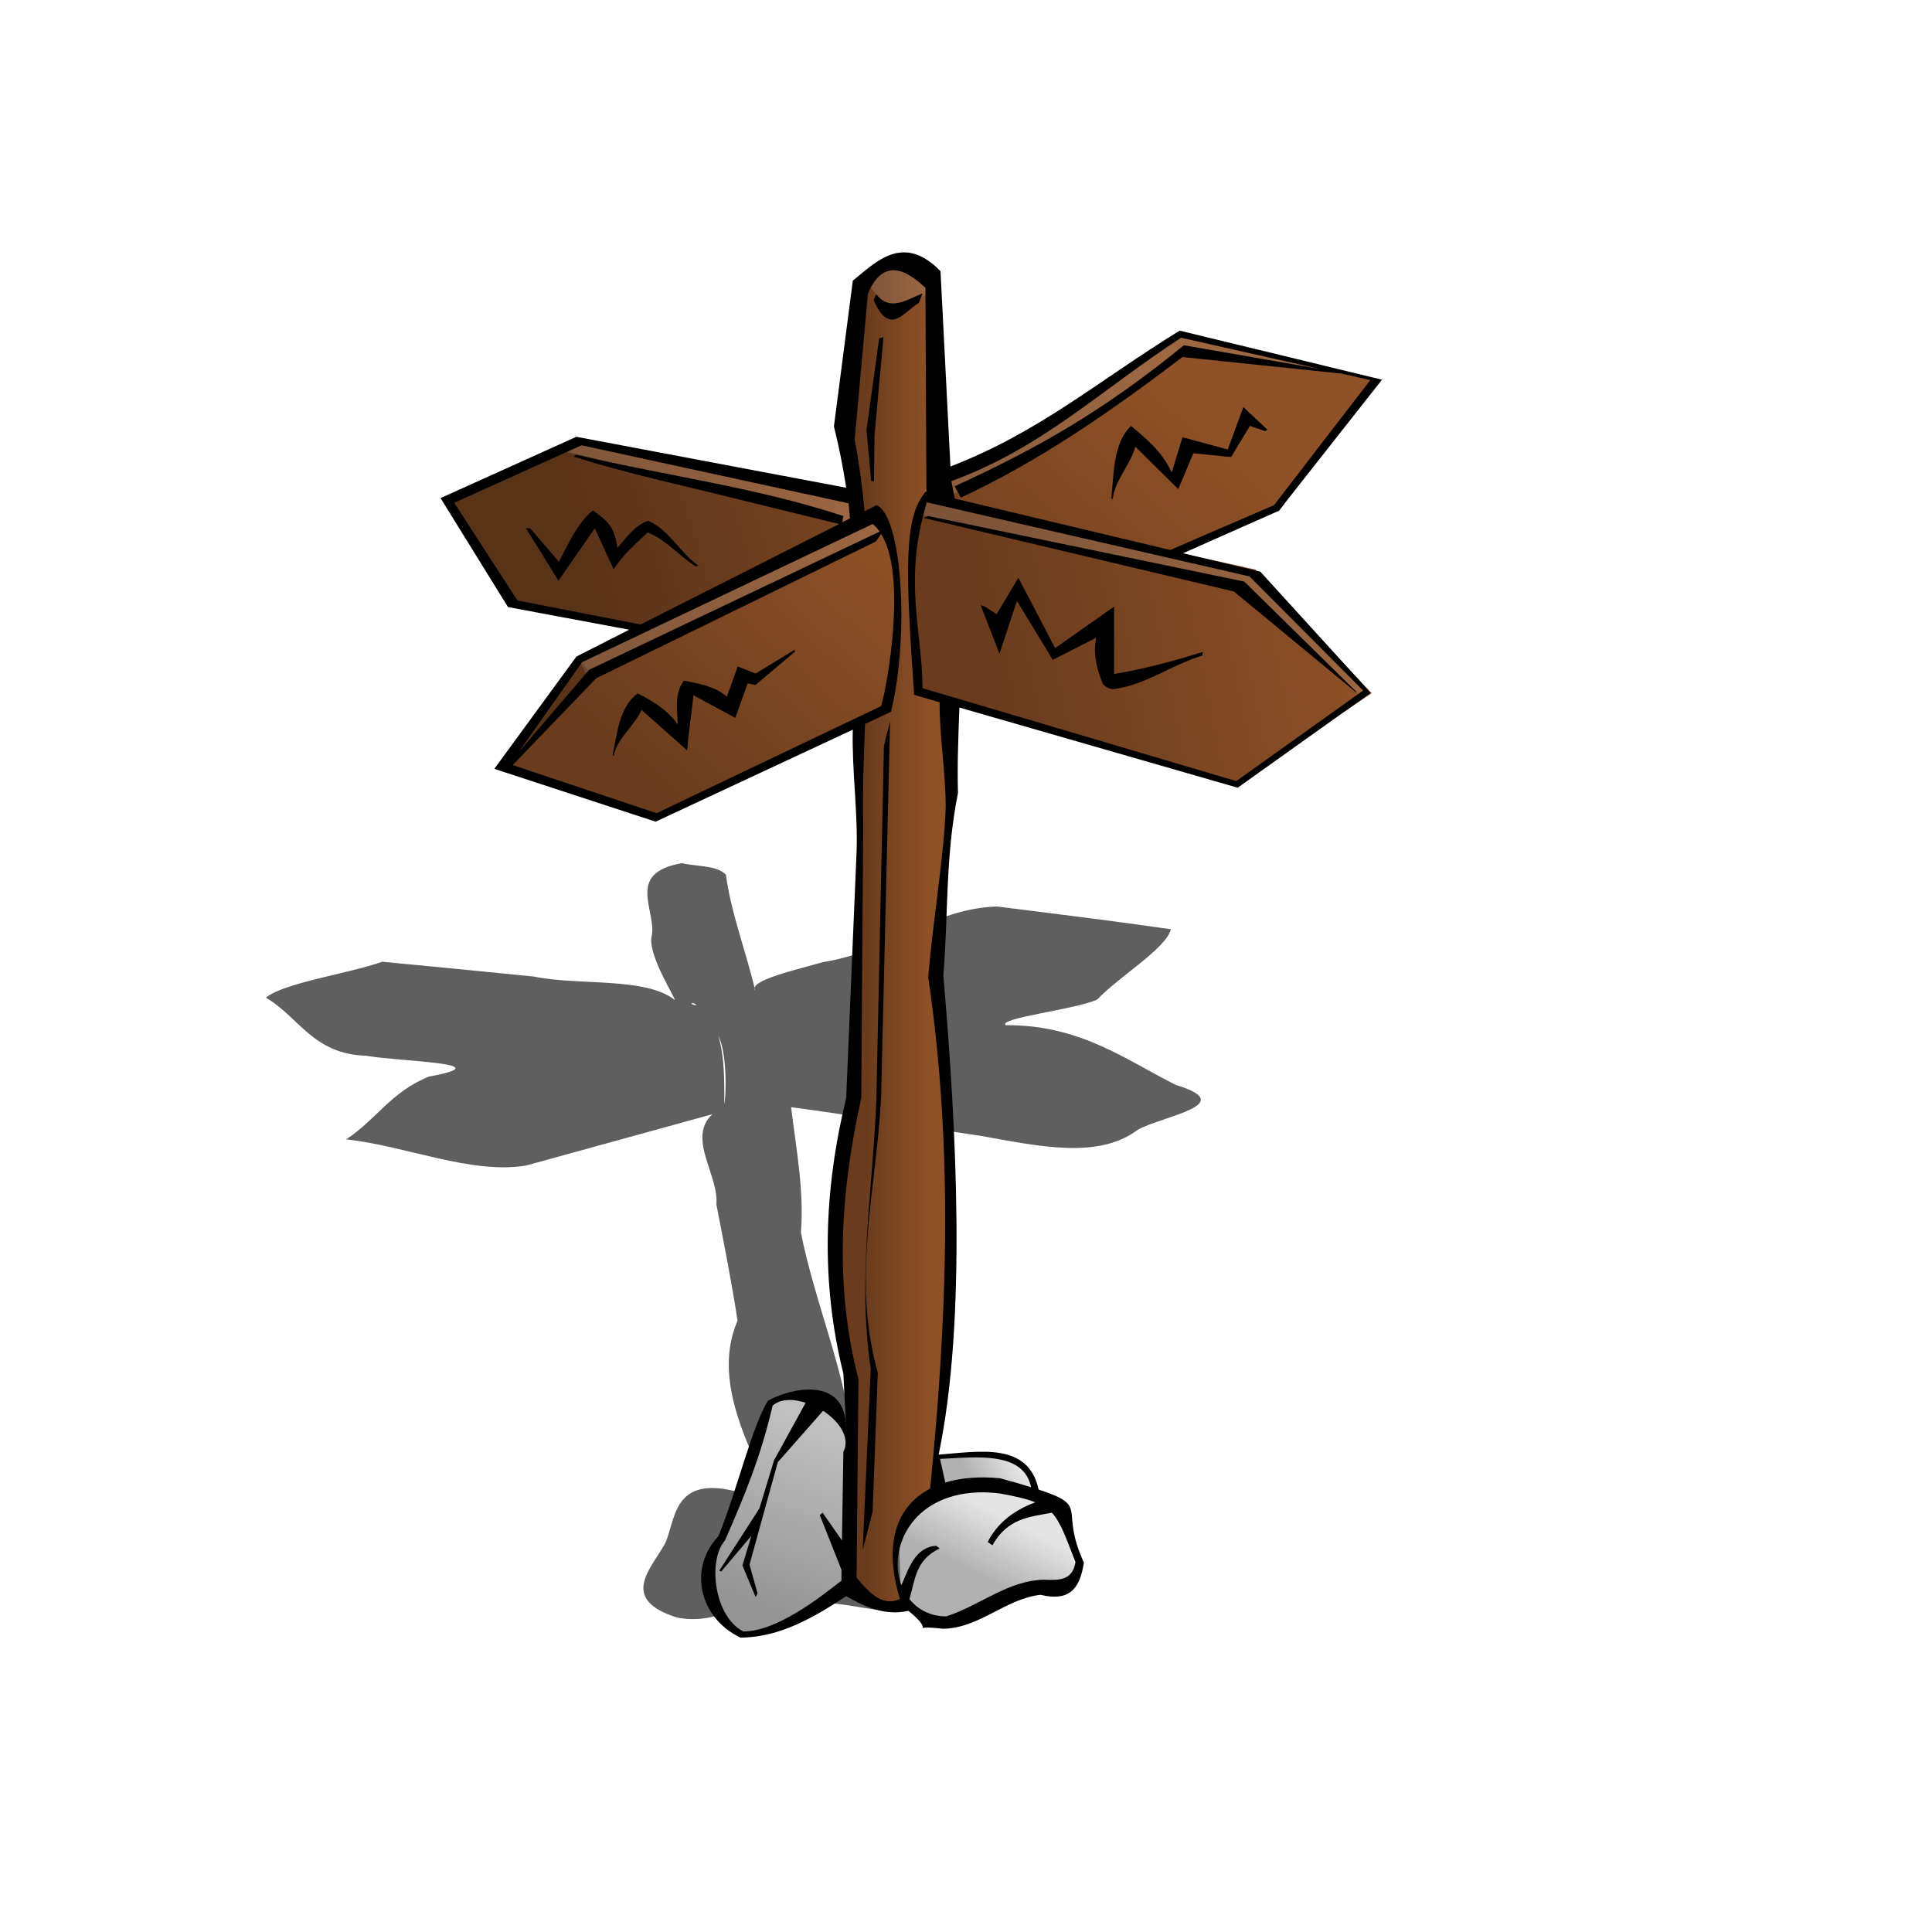
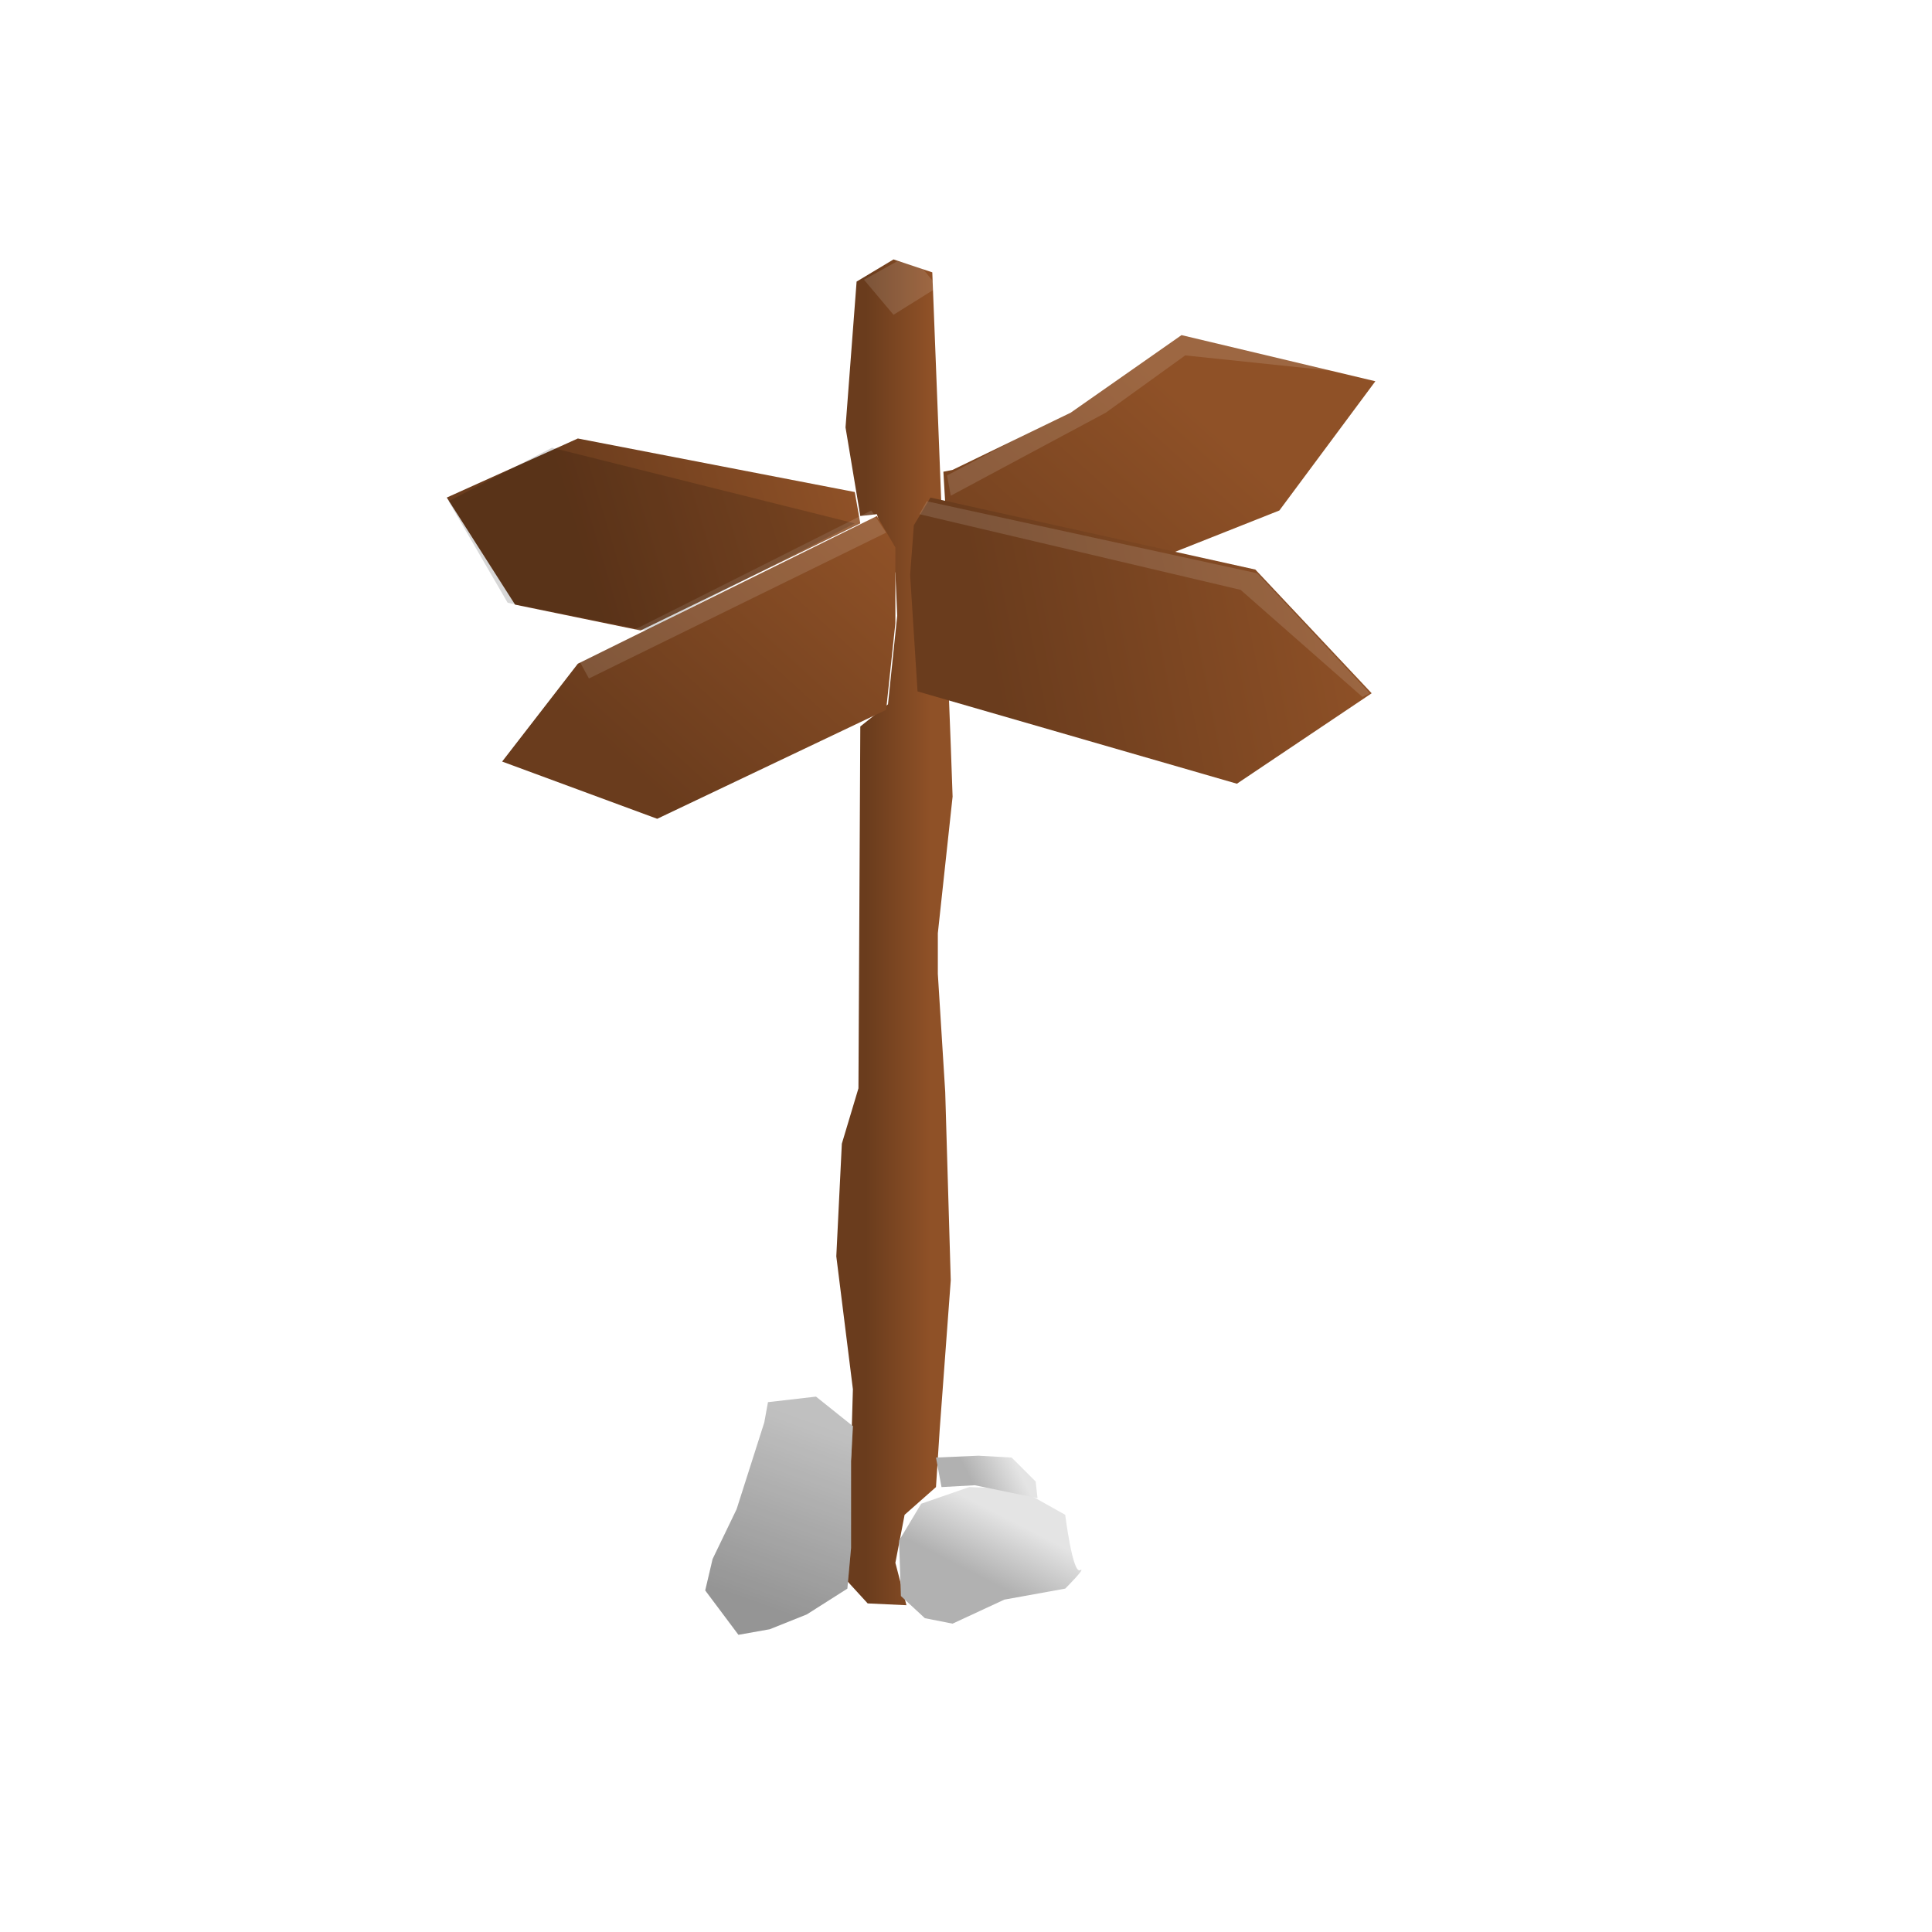
<svg xmlns="http://www.w3.org/2000/svg" xmlns:ns1="http://sodipodi.sourceforge.net/DTD/sodipodi-0.dtd" xmlns:ns2="http://www.inkscape.org/namespaces/inkscape" xmlns:xlink="http://www.w3.org/1999/xlink" id="svg2" ns1:docname="sign_crossroad.svg" viewBox="0 0 128 128" ns1:version="0.32" version="1.0" ns2:output_extension="org.inkscape.output.svg.inkscape" ns2:version="0.45+devel">
  <defs id="defs4">
    <linearGradient id="linearGradient2320">
      <stop id="stop2322" style="stop-color:#6a3c1d" offset="0" />
      <stop id="stop2324" style="stop-color:#8f5127" offset="1" />
    </linearGradient>
    <linearGradient id="linearGradient2338">
      <stop id="stop2340" style="stop-color:#b1b1b1" offset="0" />
      <stop id="stop2342" style="stop-color:#e4e4e4" offset="1" />
    </linearGradient>
    <linearGradient id="linearGradient2370" y2="36.023" xlink:href="#linearGradient2320" gradientUnits="userSpaceOnUse" x2="59.321" y1="52.901" x1="43.909" ns2:collect="always" />
    <linearGradient id="linearGradient2374" y2="28.623" xlink:href="#linearGradient2320" gradientUnits="userSpaceOnUse" x2="80.725" y1="47.092" x1="63.968" ns2:collect="always" />
    <linearGradient id="linearGradient2378" y2="34.433" xlink:href="#linearGradient2320" gradientUnits="userSpaceOnUse" x2="56.997" y1="39.692" x1="39.384" ns2:collect="always" />
    <linearGradient id="linearGradient2382" y2="42.444" xlink:href="#linearGradient2320" gradientUnits="userSpaceOnUse" x2="90.877" y1="47.336" x1="66.292" ns2:collect="always" />
    <linearGradient id="linearGradient2386" y2="61.769" xlink:href="#linearGradient2320" gradientUnits="userSpaceOnUse" x2="61.644" y1="61.769" x1="57.364" ns2:collect="always" />
    <linearGradient id="linearGradient2985" y2="96.444" xlink:href="#linearGradient2338" gradientUnits="userSpaceOnUse" x2="67.026" y1="97.85" x1="64.213" ns2:collect="always" />
    <linearGradient id="linearGradient2987" y2="94.915" xlink:href="#linearGradient2338" gradientUnits="userSpaceOnUse" x2="55.896" y1="106.78" x1="51.615" ns2:collect="always" />
    <linearGradient id="linearGradient2989" y2="100.36" xlink:href="#linearGradient2338" gradientUnits="userSpaceOnUse" x2="66.27" y1="104.15" x1="64.335" ns2:collect="always" />
    <filter id="filter3030" height="1.215" width="1.174" y="-.107" x="-.087" ns2:collect="always">
      <feGaussianBlur id="feGaussianBlur3032" stdDeviation="2.24" ns2:collect="always" />
    </filter>
  </defs>
  <ns1:namedview id="base" bordercolor="#666666" ns2:pageshadow="2" guidetolerance="10" pagecolor="#ffffff" gridtolerance="10000" ns2:window-height="975" width="744.09px" ns2:zoom="1" objecttolerance="10" showgrid="false" borderopacity="1.0" ns2:current-layer="layer2" ns2:cx="100.5" ns2:cy="64" ns2:window-y="24" ns2:window-x="426" ns2:window-width="1248" ns2:pageopacity="0.0" ns2:document-units="px" />
  <g id="layer2" ns2:label="colors" ns2:groupmode="layer">
-     <path id="path2993" style="filter:url(#filter3030);fill-rule:evenodd;fill:#000000;fill-opacity:.627" d="m45.188 57.188c-3.861 0.653-1.588 3.23-2.032 4.933-0.177 1.224 1.551 3.93 1.554 4.132-1.942-1.545-6.367-0.934-9.341-1.555-3.344-0.331-6.688-0.664-10.034-0.981-2.374 0.824-6.498 1.386-7.722 2.382 2.208 1.278 3.113 3.746 6.652 3.846 2.185 0.396 9.126 0.469 4.153 1.382-2.512 1.007-3.49 2.85-5.483 4.16 3.936 0.417 8.297 2.348 11.94 1.728 4.107-1.132 8.214-2.263 12.321-3.395-1.705 1.575 0.45 4.058 0.265 5.982 0.501 2.564 1.01 5.128 1.403 7.691-1.414 3.298 0.006 6.849 1.594 10.229 0.477 1.037 1.009 2.678-1.386 1.173-4.571-1.31-4.278 1.845-5.017 3.375-0.841 1.58-3.117 3.65 0.778 4.89 3.684 0.76 5.95-2.72 9.013-0.94 2.687-0.24 5.684 1.41 8.07-0.13 2.945-0.13 7.177-0.73 3.814-2.8-2.027-1.49-4.399-3.13-8.308-2.48-1.47-1.076-0.396-3.597-0.923-5.241-0.462-4.641-2.523-9.277-3.437-13.915 0.224-2.739-0.324-5.632-0.651-8.301 4.137 0.543 8.421 1.296 12.621 1.908 3.852 0.698 7.775 1.544 10.343-0.41 1.717-0.94 6.794-1.675 2.502-2.981-3.407-1.728-6.375-3.983-11.253-3.948-0.488-0.478 4.517-1.022 6.063-1.69 1.407-1.51 4.579-3.385 4.887-4.668-3.396-0.492-7.478-1.002-11.512-1.506-4.374 0.139-7.105 2.996-11.526 3.681-1.78 0.515-4.985 1.224-4.502 1.896-0.592-2.553-1.605-5.155-1.94-7.679-0.598-0.642-1.921-0.531-2.906-0.768zm0.759 9.278c0.624 0.294-0.523 0.001 0 0zm1.647 2.148c0.632 1.319 0.491 4.211 0.396 4.511-0.007-1.498 0.033-3.002-0.396-4.511zm9.27 32.496c-0.735 1.38 5.518 0.45 1.686 0.92-2.07-0.27-3.418 1.74-3.653 1.48-0.06-1.08 2.708-1.24 1.967-2.4zm-1.966 2.83c0.707 1.38-0.218 1.71 0 0z" />
    <path id="path2384" style="fill-rule:evenodd;fill:url(#linearGradient2386)" d="m61.767 18.043l1.223 31.311 0.122 3.425-0.978 9.051v2.691l0.489 7.828 0.367 12.475-0.734 9.908-0.245 3.791-2.079 1.837-0.611 3.18 0.733 2.81-2.568-0.12-1.346-1.47 0.367-12.719-1.1-8.807 0.367-7.461 1.1-3.669 0.123-23.973 1.834-1.467 0.612-5.871-0.122-2.813-1.224-3.914-1.1 0.122-0.979-5.871 0.734-9.662 2.446-1.468 2.569 0.856z" />
    <path id="path2368" style="fill-rule:evenodd;fill:url(#linearGradient2370)" d="m33.268 50.455l5.015-6.482 19.814-9.785 1.224 2.079v5.015l-0.612 5.749-15.167 7.216-10.274-3.792z" />
    <path id="path2372" ns1:nodetypes="ccccccccc" style="fill-rule:evenodd;fill:url(#linearGradient2374)" d="m63.112 31.13l7.828-3.791 7.339-5.137 12.842 3.057-6.36 8.562-7.094 2.813-15.044-3.302-0.122-2.079 0.611-0.123z" />
    <path id="path2376" style="fill-rule:evenodd;fill:url(#linearGradient2378)" d="m56.63 32.598l-18.347-3.547-8.684 3.914 4.526 7.094 8.317 1.712 14.555-7.094-0.367-2.079z" />
    <path id="path2380" style="fill-rule:evenodd;fill:url(#linearGradient2382)" d="m61.644 32.965l-1.1 1.835-0.245 3.302 0.489 7.705 21.16 6.116 8.929-5.993-7.706-8.195-21.527-4.77z" />
-     <path id="path2388" style="fill-rule:evenodd;fill:#ffffff;fill-opacity:.125" d="m36.815 29.785l19.203 4.77 0.612-0.367-0.49-1.835-18.101-3.302-1.224 0.734z" />
    <path id="path2390" style="fill-rule:evenodd;fill:#ffffff;fill-opacity:.125" d="m38.283 43.606l0.734 1.345 19.692-9.662-0.979-1.468-19.447 9.785z" />
    <path id="path2392" style="fill-rule:evenodd;fill:#ffffff;fill-opacity:.125" d="m62.99 32.843l10.274-5.504 5.259-3.792 10.519 1.101-10.886-2.569-6.36 4.648-9.051 4.77 0.245 1.346z" />
    <path id="path2394" style="fill-rule:evenodd;fill:#ffffff;fill-opacity:.125" d="m61.4 33.209l21.893 4.771 7.461 7.95-0.489 0.244-8.072-7.094-21.282-5.014 0.489-0.857z" />
    <path id="path2396" style="fill-rule:evenodd;fill:#ffffff;fill-opacity:.125" d="m59.443 17.309l-2.202 1.223 1.957 2.324 2.936-1.835-1.101-1.345-1.59-0.367z" />
-     <path id="path2975" style="fill-rule:evenodd;fill:#000000;fill-opacity:.157" d="m33.513 50.578l5.626-5.871-0.734-1.101-4.892 6.972z" />
    <path id="path2977" ns1:nodetypes="cccccc" style="fill-rule:evenodd;fill:#000000;fill-opacity:.157" d="m56.63 34.677l-20.059-5.015-6.85 3.547 3.914 6.728 9.174 1.834 13.821-7.094z" />
    <path id="path2979" style="fill-rule:evenodd;fill:url(#linearGradient2989)" d="m64.213 98.523l-3.18 1.101-1.468 2.446 0.122 3.67 1.59 1.47 1.835 0.36 3.425-1.59 4.036-0.73s1.468-1.47 0.979-1.22c-0.49 0.24-0.979-3.67-0.979-3.67l-3.058-1.714-3.302-0.123z" />
    <path id="path2981" style="fill-rule:evenodd;fill:url(#linearGradient2987)" d="m56.14 105.25l-2.69 1.71-2.447 0.98-2.079 0.37-2.201-2.94 0.489-2.08 1.59-3.299 1.834-5.749 0.245-1.345 3.18-0.367 2.446 1.957-0.122 2.324v5.749l-0.245 2.69z" />
    <path id="path2983" style="fill-rule:evenodd;fill:url(#linearGradient2985)" d="m62.378 98.523l-0.367-1.957 2.813-0.122 2.202 0.122 1.59 1.59 0.122 1.101-4.158-0.856-2.202 0.122z" />
    <path id="path2991" style="fill-rule:evenodd;fill:#000000;fill-opacity:.157" d="m56.14 105.25l-2.69 1.71-2.447 0.98-2.079 0.37-2.201-2.94 0.489-2.08 1.59-3.299 1.834-5.749 0.245-1.345 3.18-0.367 2.446 1.957-0.122 2.324v5.749l-0.245 2.69z" />
  </g>
  <g id="layer1" ns2:label="outline" ns2:groupmode="layer">
-     <path id="path2316" ns1:nodetypes="ccccccccccccccccccccccccccccccccccccccccccccccccccccccccccccccccccccccccccccccccccccccccccccccccccccccccccccccccccccccccccccccccccccccccccccccccccccccccccccccccccccccccccccccccccccccccccccccccccccccccccccccccccccccccccccccccccccccccccccccc" style="fill-rule:evenodd;fill:#000000" d="m59.875 16.719c-1.238 0.008-2.285 0.978-3.375 1.875l-1.25 9.656c0.336 1.347 0.604 2.698 0.812 4.062l-17.874-3.374-9 4.062 4.468 7.219 8.032 1.5-3.5 1.781-5.438 7.438 10.688 3.5 13.062-6.094c-0.072 2.665 0.348 5.473 0.25 8.094l-0.688 16.312c-1.48 6.083-1.705 12.167-0.187 18.25l0.187 3.688c0.012-3.772-4.05-2.582-5.187-1.876-1.032 1.613-2.092 6.09-3.281 8.968-1.958 2.05-1.355 5.36 1.468 6.72 2.655-0.04 4.853-1.34 7-2.75 1.299 0.75 2.63 1.31 4.126 0.97 2.118 1.73-0.411 0.88 2.312 1.19 2.407-0.05 4.113-1.99 6.438-2.25 1.851 0.44 2.589-0.31 2.874-2.13-1.673-3.635 0.455-3.706-3-4.842-0.681-3.146-3.877-2.527-6.624-2.313 1.867-8.965 1.177-21.647 0.312-31.75 0.335-4.035 0.114-7.798 0.969-12.094-0.054-1.761 0.019-3.68 0.093-5.656l18.438 5.313 8.812-6.282-7.312-8.031-5.125-1.219 6.344-2.812 6.843-8.688-13.406-3.25c-5.395 3.319-9.271 6.718-15.187 9l-0.657-12.937c-0.896-0.919-1.694-1.255-2.437-1.25zm-0.687 1.187c0.651-0.005 1.34 0.435 2.124 1.156l0.063 13.313c0.016 0.072 0.018 0.146 0.031 0.219l-0.062-0.032c-1.501 1.7-1.342 5.305-0.782 13.469l1.688 0.5c-0.003 2.287 0.406 4.715 0.406 6.907-0.081 3.107-0.87 7.678-1.156 11.312 1.702 11.568 1.231 22.775 0.125 33.875-2.258 1.17-3.105 3.695-2 7.315-1.084 0.47-1.861-0.2-2.875-1.41l0.125-13.155c-1.609-6.209-1.196-12.416 0.187-18.625l0.126-17.969c-0.049-2.308 0.039-4.561 0.124-6.812l1.719-0.813c1.243-5.085 0.723-13.058-0.969-13.687l-0.781 0.406c-0.14-1.551-0.35-3.129-0.656-4.75l0.875-9.656c0.452-1.105 1.036-1.557 1.688-1.563zm1.937 1.532c-1.06 0.417-2.16 1.225-3.063 0.062l-0.187 0.375c1.053 2.394 1.929 0.866 3 0.187l0.25-0.624zm-2.594 2.906l-0.281 0.062-0.844 6.094 0.313 3.375h0.187l0.032-3.031 0.593-6.5zm19.719 0.031l9.156 2.063-8.968-1.563c-5.404 4.408-9.77 6.857-15.188 9.344l0.406 0.75c5.272-2.445 10.071-5.811 14.688-9.313l10.531 1.094 1.906 0.438-6.375 8.281-6.875 2.969-14.281-3.407c-0.067-0.387-0.138-0.774-0.219-1.156 6.005-2.187 9.851-6.003 15.219-9.5zm4.125 4.594l-1.031 2.812-3-0.812-0.719 2.343c-0.594-1.389-1.792-2.33-2.687-3.093-1.198 1.122-1.134 3.195-1.313 4.781l0.094 0.094c0.088-1.188 1.203-2.352 1.5-3.5l2.843 2.812 1-2.375 2.5 0.25 1.25-2.062 1 0.343 0.157-0.093-1.594-1.5zm-43.844 2.531l17.688 3.844c0.043 0.33 0.058 0.669 0.093 1l-0.531 0.281 0.094-0.437c-5.793-1.906-11.801-2.674-17.687-4.063l-0.188 0.125c3.006 0.963 6.118 1.657 9.188 2.406 4.251 1.044 8.257 2.027 8.406 2.063l-13.156 6.656-8.157-1.594-4.187-6.469 8.437-3.812zm22.875 3.781l21.375 4.907 7.531 7.562-8.406 6-20.781-6.156c-0.052-4-1.286-7.15 0.281-12.313zm-22.125 0.531c-1.048 0.875-1.622 2.217-2.25 3.407l-1.906-2.219h-0.281l2.156 3.469 2.406-3.469 1.25 2.719c0.68-1.047 1.356-1.58 2.25-2.438 1.134 0.416 2.154 1.593 3.188 2.25l0.156-0.062c-1.183-0.858-1.96-2.404-3.312-2.969-0.89 0.32-1.441 1.116-2.032 1.812-0.203-1.533-0.782-1.88-1.625-2.5zm22.219 0.376l-0.312 0.124 20.562 4.876 8.062 6.656h0.063l-7.437-7.313-20.938-4.343zm-3.688 0.531c0.175 0.129 0.331 0.311 0.469 0.5l-19.25 9.156-4.656 5.437 4.187-5.937 19.25-9.156zm0.563 0.656c1.708 2.678 0.444 9.933 0 11.406l-14.875 7.094-9.531-3.187 5.531-5.75 18.531-9.063 0.344-0.5zm9.094 2.906l-1.438 2.407-0.781-0.5-0.281-0.094 1.25 3.218 1.156-3.5 2.375 3.907 2.875-1.469c-0.223 1.105 0.04 2.038 0.437 3.062 0.166 0.189 0.434 0.344 0.719 0.344 2.106-0.262 3.844-1.618 5.875-2.218l0.032-0.25c-1.928 0.616-3.884 1.128-5.876 1.468v-4.468l-3.906 2.75-2.437-4.657zm-14.844 4.781l-2.563 1.563-1.187-0.469-0.719 2c-0.828-0.733-2.007-0.879-2.844-1.062-0.638 0.829-0.448 1.911-0.406 2.906-0.727-1.017-1.712-1.574-2.656-2.062-1.222 0.897-1.36 2.646-1.656 4.062l0.062 0.094c0.155-1.094 1.429-2.054 1.844-3.063l3.031 2.688c0.075-1.217 0.301-2.431 0.407-3.657l2.781 1.5 0.812-2.281 0.531 0.094 2.626-2.219-0.063-0.094zm6.344 4.75l-0.219 0.813-0.188 0.813-0.5 23.374c-0.226 5.944-1.275 11.829-0.374 17.876l-0.532 12.002 0.656-2.53 0.344-9.222c-1.773-6.265-0.079-12.193 0.219-18.25l0.594-24.876zm-6.688 44.938c0.347-0.009 0.723 0.068 1.094 0.188l-2.094 3.812-0.969 3.188-2.656 4.122 0.125 0.06 2-2.37-0.593 1.97 0.874 2.09 0.126-0.25-0.532-1.9 1.875-6.785 3-3.406c1.076 0.699 1.823 1.794 1.344 2.719l-0.094 5.872-1.281-1.84-0.188 0.16 1.438 3.62v0.72c-1.516 1.19-4.301 3.36-6.5 3.37-1.947-0.99-2.374-4.72-1.219-6.03 1.366-3.106 2.399-5.662 3.157-8.935 0.294-0.255 0.672-0.364 1.093-0.375zm11.938 3.812c1.939-0.046 3.722 0.198 4.093 1.969-0.666-0.207-1.371-0.411-2.062-0.593-1.38-0.136-2.604-0.023-3.625 0.281l-0.344-1.563c0.634-0.029 1.291-0.078 1.938-0.094zm0.562 2.313c0.444-0.018 0.904 0.008 1.407 0.063 1.092 0.191 1.828 0.365 2.406 0.593-1.554 0.579-2.565 1.469-3.156 2.629l0.312 0.22c1.002-1.81 2.501-1.88 3.938-2.16 0.564 0.61 0.917 1.58 1.562 3.28-0.187 1.17-1.003 1.21-2.062 1.16-2.409 0.04-4.276 1.72-6.5 2.43-1.09-0.01-1.894-0.47-2.438-1.15 0.389-1.21 0.352-2.56 2-3.35l-0.219-0.18c-1.387 0.1-1.793 1.43-2.312 2.62-0.892-2.37 0.604-5.973 5.062-6.155z" />
-   </g>
+     </g>
</svg>